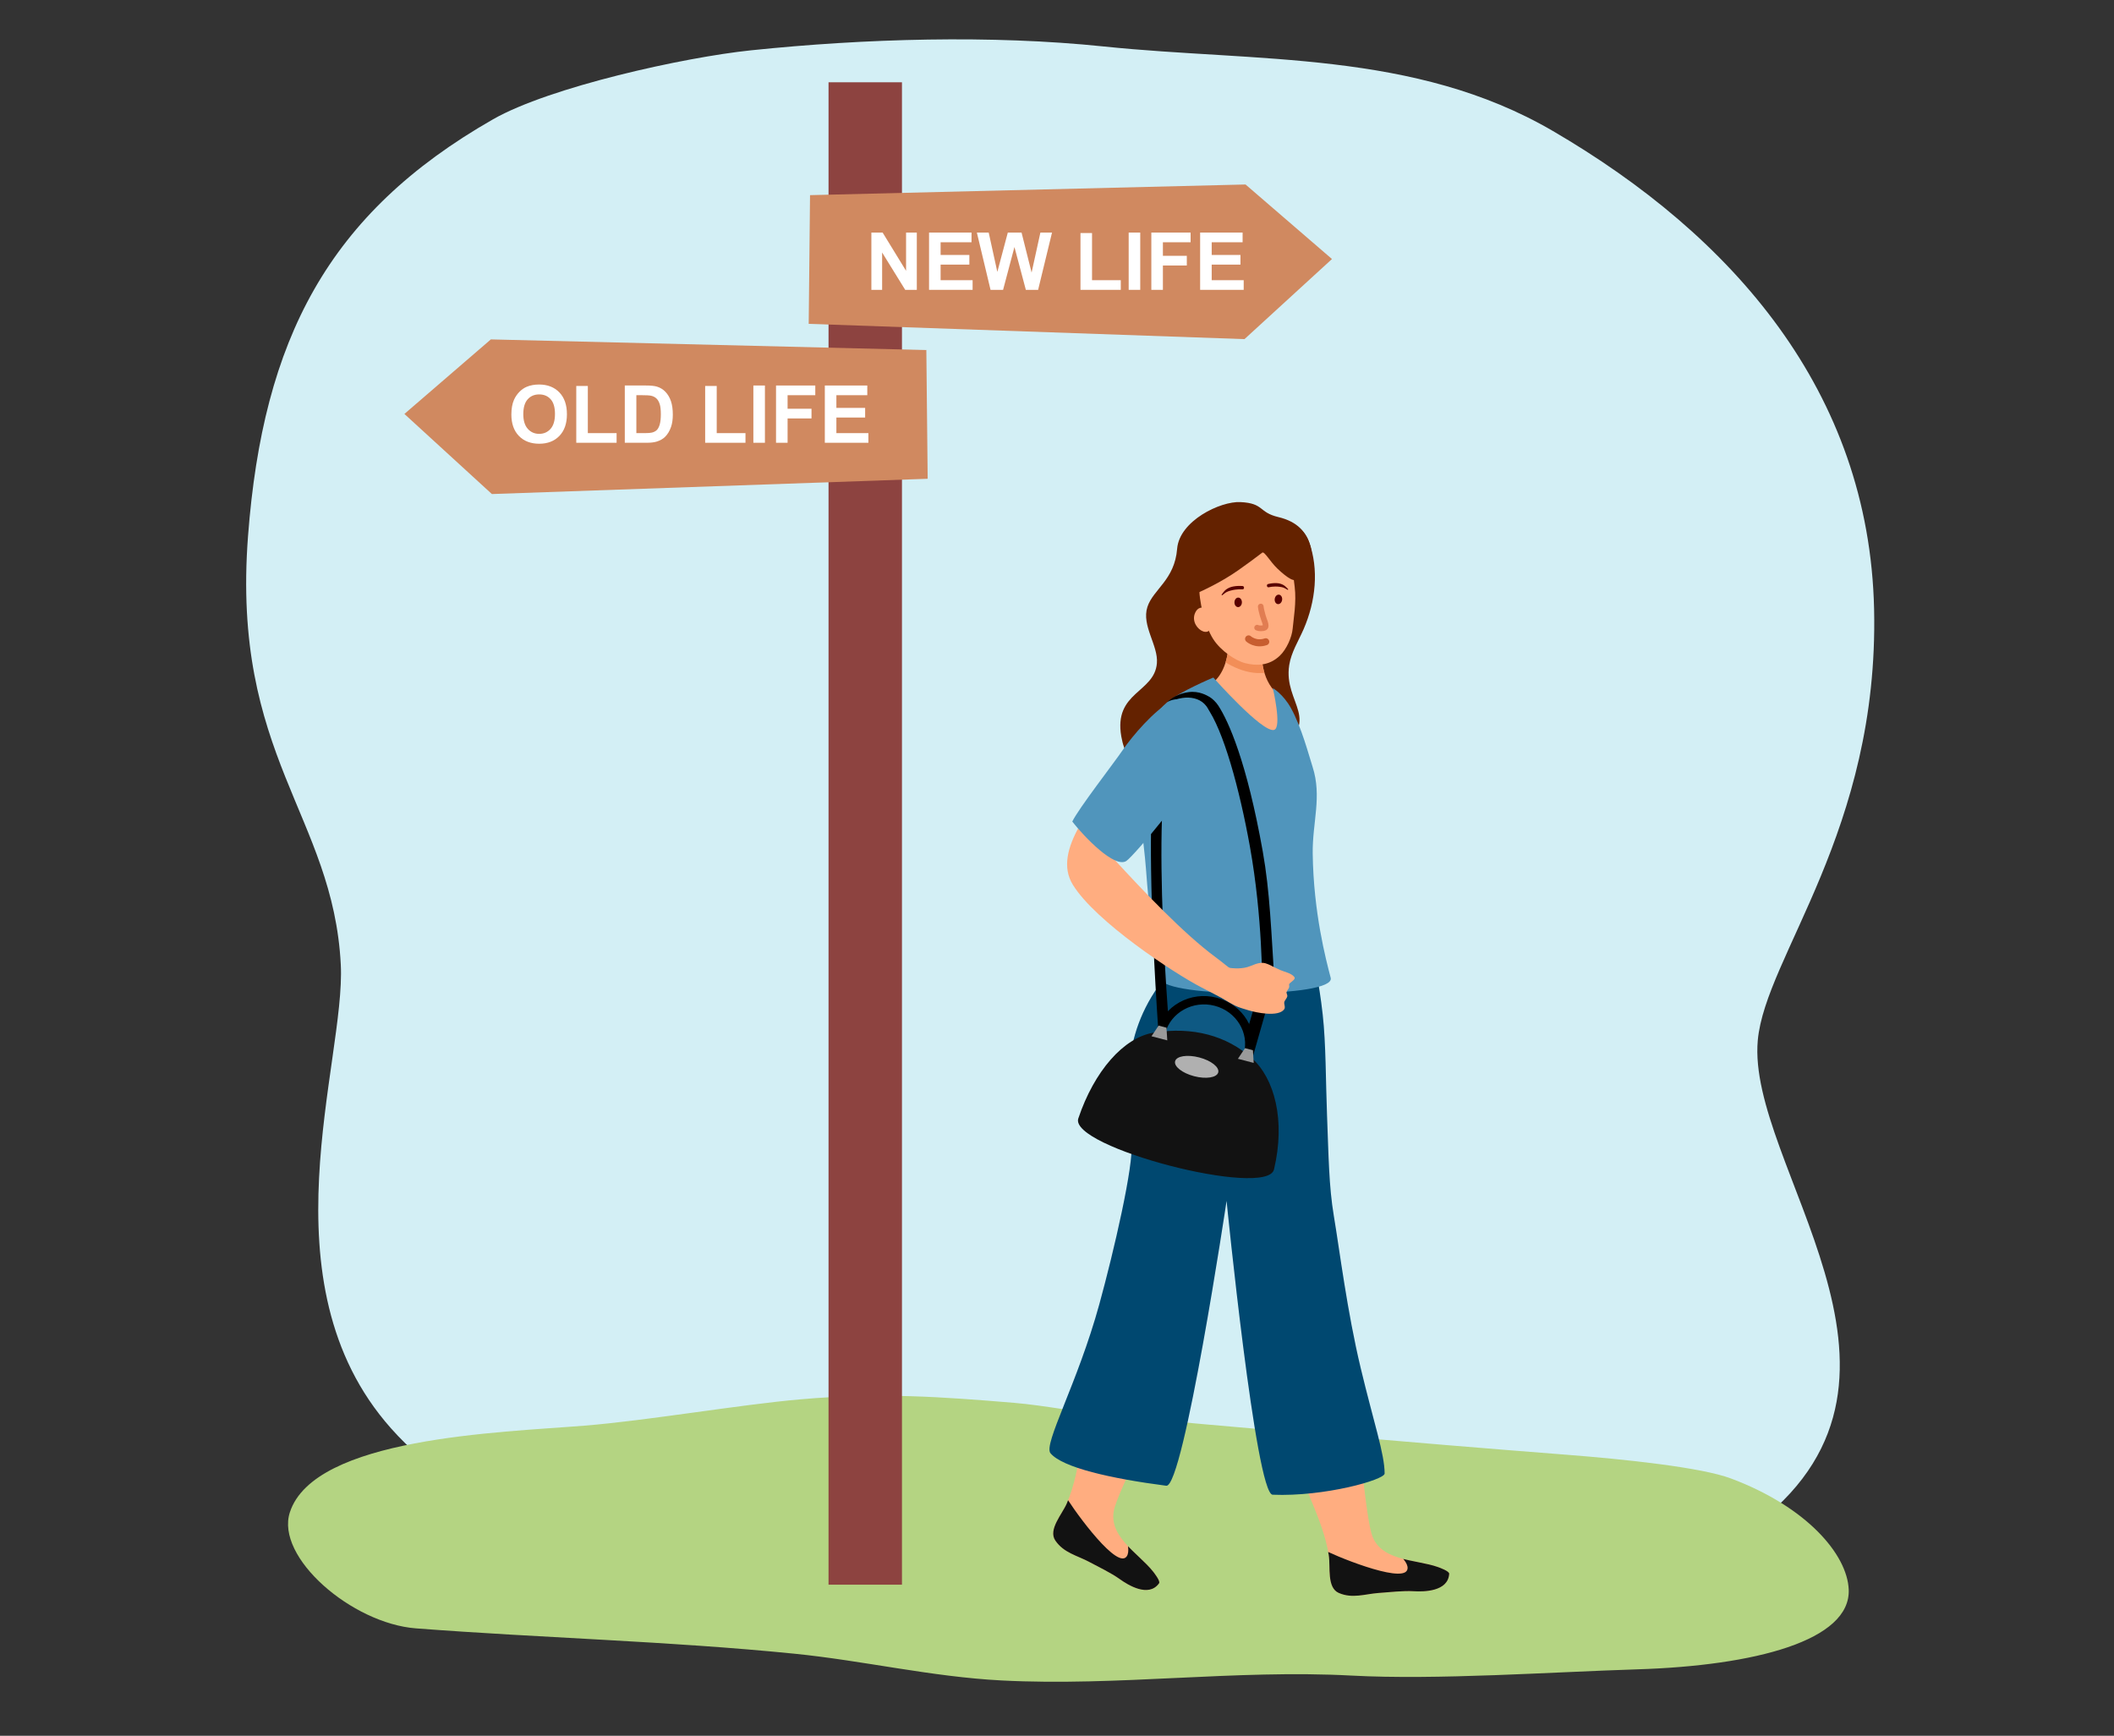
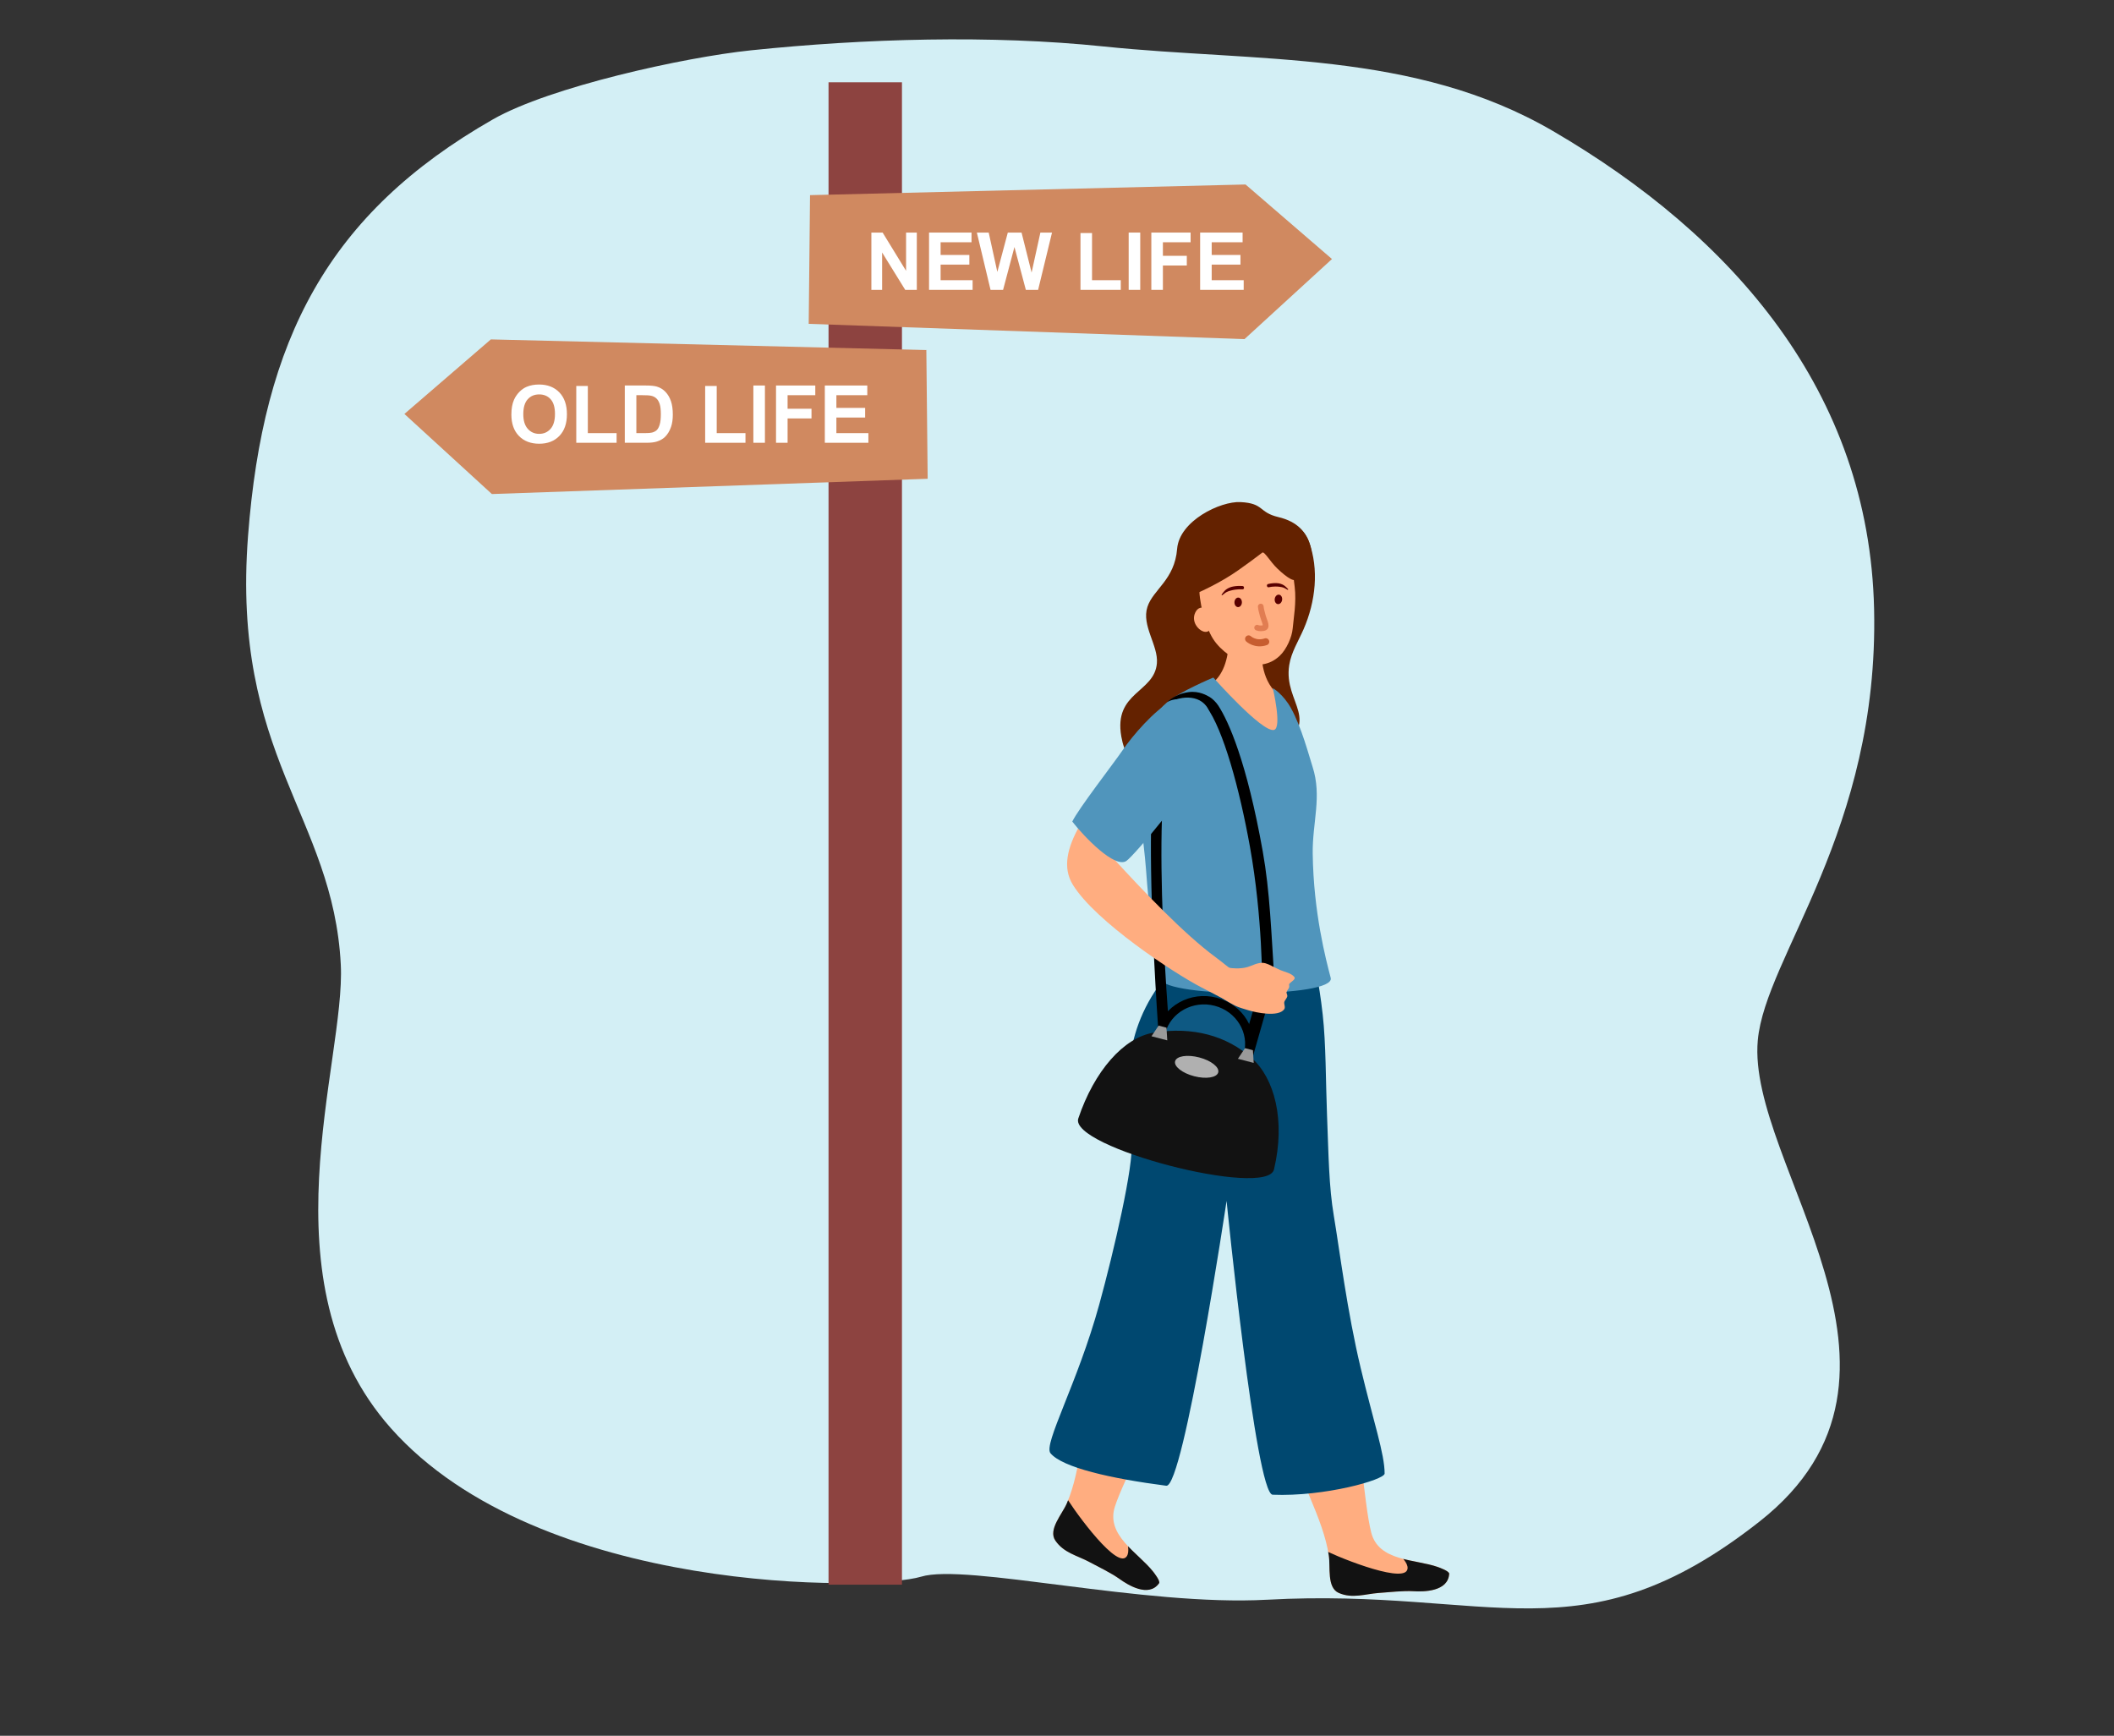
<svg xmlns="http://www.w3.org/2000/svg" version="1.1" viewBox="0 0 1920 1576.52">
  <rect x="0" y="0" width="1920" height="1576.52" fill="#333333" stroke="none" />
  <defs>
    <style>
      .cls-1 {
        fill: #590000;
      }

      .cls-1, .cls-2, .cls-3, .cls-4, .cls-5, .cls-6, .cls-7, .cls-8, .cls-9, .cls-10, .cls-11, .cls-12, .cls-13, .cls-14, .cls-15 {
        fill-rule: evenodd;
      }

      .cls-2 {
        fill: #9a9a9a;
      }

      .cls-3 {
        fill: #121212;
      }

      .cls-4 {
        fill: #f28e58;
      }

      .cls-5 {
        fill: #d08960;
      }

      .cls-6 {
        fill: #004870;
      }

      .cls-7 {
        fill: #ffad80;
      }

      .cls-8 {
        fill: #5095bc;
      }

      .cls-16 {
        fill: #fff;
      }

      .cls-9 {
        fill: #d3eff5;
      }

      .cls-17 {
        clip-path: url(#clippath-1);
      }

      .cls-10 {
        fill: #642200;
      }

      .cls-18 {
        clip-rule: evenodd;
      }

      .cls-18, .cls-19, .cls-20 {
        fill: none;
      }

      .cls-11 {
        fill: #0e5983;
      }

      .cls-12 {
        fill: #8d4340;
      }

      .cls-13 {
        fill: #b0b0b0;
      }

      .cls-19 {
        stroke: #e17d52;
        stroke-width: 5.18px;
      }

      .cls-19, .cls-20 {
        stroke-linecap: round;
        stroke-linejoin: round;
      }

      .cls-21 {
        clip-path: url(#clippath-2);
      }

      .cls-22 {
        clip-path: url(#clippath);
      }

      .cls-15 {
        fill: #b4d482;
      }

      .cls-20 {
        stroke: #c75d2f;
        stroke-width: 6.39px;
      }
    </style>
    <clipPath id="clippath">
      <path class="cls-18" d="M1144.43,1199.99c-2.79-15.51,65.48-20.05,73.12,14.88,18.22,83.35,20.86,149.76,27.83,177.02,6.78,26.49,39.97,24.02,60.57,31.35,1.57.56,10.38,3.72,10.24,6.1-.94,16.46-23.55,16.38-32.03,15.88-10.12-.6-21.88.88-31.94,1.57-12.17.84-23.84,5.44-36.31-.02-10.99-4.81-7.41-23.7-9.07-34.24-5.47-34.63-25.94-65.44-42.18-119.89-9.87-33.07-15.8-68.04-20.24-92.67h0Z" />
    </clipPath>
    <clipPath id="clippath-1">
      <path class="cls-18" d="M1028.77,1152.23c5.86-14.61,66.12,18.01,54.07,51.64-28.76,80.24-61.74,137.82-70.29,164.61-8.3,26.03,21.13,41.66,34.7,58.87,1.04,1.31,6.83,8.69,5.45,10.63-9.52,13.42-28.64,1.28-35.56-3.67-8.26-5.91-19-10.94-27.9-15.73-10.76-5.79-23.09-8.13-30.76-19.4-6.76-9.94,6.29-24,10.47-33.81,13.73-32.22,12.73-69.21,27.83-123.94,9.18-33.25,22.69-65.99,32-89.2h0Z" />
    </clipPath>
    <clipPath id="clippath-2">
      <path class="cls-18" d="M1085.78,626.18s28.97.95,30.37-44.77l29.83,8.74s-2.01,22.33,11.16,37.07c1.72,1.92,2.39,2.4,3.67,4.19,0,0,.24,1.58.84,3.41,6.25,19.16-3.97,63.3-21.31,52.67,0,0-49.33-54.92-54.55-61.29h0Z" />
    </clipPath>
  </defs>
  <g>
    <g id="Layer_1">
      <g>
        <path class="cls-9" d="M1150.68,1452.93c-111.6,6.17-273.36-33.31-314.14-20.92-43.05,13.08-346.55,17.14-481.49-134.83-117.82-132.69-41.06-333.01-45.53-421-6.89-135.6-99.51-189.57-84.24-389.48,13.63-178.41,72.61-292.73,222.49-378.33,51.64-29.49,173.82-56.39,234.31-62.67,103.29-10.73,218.16-14.12,320.44-3.49,139.07,14.44,281.87,3.32,407.7,76.67,163.27,95.17,287.47,236.6,291.9,434.36,4.51,201.65-98.7,315.46-105.64,391.58-10.27,112.55,171.55,303.47,1.49,437.15-161.41,126.88-243.02,59.67-447.28,70.97h0Z" />
-         <path class="cls-15" d="M1013.66,1286.25c-29.66-2.79-65.23-9.85-92.31-12.11-66.55-5.55-121.57-9.54-193.89-3.25-56.18,4.89-139.02,19.31-196.88,23.97-76.86,6.2-245.24,10.68-267.33,78.71-13.25,40.8,56.21,100.92,114.59,105.38,114.99,8.78,229.45,11.58,343.27,22.97,63.03,6.31,124.98,21.04,188.47,24.33,106.04,5.49,212.04-10.11,318.04-4.42,77.42,4.15,181.84-3.26,259.34-5.67,106.95-3.33,194.04-26.14,192.1-72.51-1.34-31.91-38.22-75.13-107.07-100.89-26.83-10.04-95.91-17.39-149.98-21.57-134.41-10.4-324.9-27.1-408.35-34.94h0Z" />
        <path class="cls-10" d="M1114.75,597.22c1.09,12.92-2.33,51.65-9.59,62.46-12.04,17.94-76.25,69.36-86.76,9.19-7.1-40.66,30.12-39.48,32.34-66.53,1.33-16.22-14.14-34.06-8.62-51.11,5.17-15.93,24.74-24.51,26.99-52.77,2.02-25.39,39.24-43.36,57.52-42.44,21.69,1.09,16.14,9.28,34.42,13.62,17.4,4.13,25.66,13.74,29.23,26.6,1.54,5.54,2.34,20.46-1.24,24.23-28.09,29.6-72.94,10.6-74.29,76.74h0Z" />
        <path class="cls-10" d="M1157.18,685.08c45.96-31.61,8.14-45.54,13.73-80.99,1.84-11.69,8.31-21.77,12.98-32.45,11.07-25.3,14.18-54.69,4.89-79.75-9.57-25.81-49.87-25.4-73.78-21.37-21.01,3.54-33.19,24.21-42.8,44.81-20.97,44.96-5.85,119.42,25.91,152.21,11.85,12.23,42.67,13.57,59.07,17.54h0Z" />
        <path class="cls-7" d="M1144.43,1199.99c-2.79-15.51,65.48-20.05,73.12,14.88,18.22,83.35,20.86,149.76,27.83,177.02,6.78,26.49,39.97,24.02,60.57,31.35,1.57.56,10.38,3.72,10.24,6.1-.94,16.46-23.55,16.38-32.03,15.88-10.12-.6-21.88.88-31.94,1.57-12.17.84-23.84,5.44-36.31-.02-10.99-4.81-7.41-23.7-9.07-34.24-5.47-34.63-25.94-65.44-42.18-119.89-9.87-33.07-15.8-68.04-20.24-92.67h0Z" />
        <g class="cls-22">
          <path class="cls-3" d="M1257.23,1401.33s25,16.07,20.7,24.87c-5.79,11.85-68.51-14.26-76.82-19.26,0,0-34.91,36.58,44.76,53.57,0,0,71.97-9.91,84.61-23.58l-32.36-28.81-40.88-6.8h0Z" />
        </g>
        <path class="cls-7" d="M1028.77,1152.23c5.86-14.61,66.12,18.01,54.07,51.64-28.76,80.24-61.74,137.82-70.29,164.61-8.3,26.03,21.13,41.66,34.7,58.87,1.04,1.31,6.83,8.69,5.45,10.63-9.52,13.42-28.64,1.28-35.56-3.67-8.26-5.91-19-10.94-27.9-15.73-10.76-5.79-23.09-8.13-30.76-19.4-6.76-9.94,6.29-24,10.47-33.81,13.73-32.22,12.73-69.21,27.83-123.94,9.18-33.25,22.69-65.99,32-89.2h0Z" />
        <g class="cls-17">
          <path class="cls-3" d="M1017.58,1382.77s12.66,26.94,4.35,32.09c-11.19,6.94-50.49-48.65-54.89-57.31,0,0-48.98,12.3,9.52,69.22,0,0,66.25,30.05,84.2,25.23l-12.14-41.65-31.04-27.59h0Z" />
        </g>
        <path class="cls-7" d="M1085.78,626.18s28.97.95,30.37-44.77l29.83,8.74s-2.01,22.33,11.16,37.07c1.72,1.92,2.39,2.4,3.67,4.19,0,0,.24,1.58.84,3.41,6.25,19.16-3.97,63.3-21.31,52.67,0,0-49.33-54.92-54.55-61.29h0Z" />
        <g class="cls-21">
-           <path class="cls-4" d="M1095.19,587.62s49.84,52.68,88.15,1.03l-1.64-27.23-96.36-.02,9.86,26.22h0Z" />
-         </g>
+           </g>
        <path class="cls-6" d="M1063.62,881.31c-44.88,50.43-41.89,104.46-35.96,156.39,2.28,20-16.01,98.79-29.26,146.99-19.76,71.87-51.04,127.09-44.32,135.18,10.82,13.02,54.79,23.01,105.16,29.54,15.74,2.04,54.78-258.71,54.78-258.71,0,0,26.5,266.22,41.81,266.86,46.99,1.96,101.74-13.54,101.73-19.25-.01-17.8-9.92-46.42-21.76-95.92-12.32-51.56-19.01-106.04-24.4-138.24-4.47-26.72-4.68-53.56-6.16-91.36-1.2-30.57-.92-64.5-3.92-91.35-3.56-31.85-8.16-48.35-8.22-48.38-7.39-4.12-25.58,15.7-36.5,14.99-20.87-1.37-72.48-2.98-92.99-6.73h0Z" />
        <path class="cls-8" d="M1054.04,889.18c-6-24.56-10.42-61.5-13.26-100.22-1.85-25.22-8.01-58.86-5.91-92,1.15-18.14,4.37-41.3,24.98-58.99,11.45-9.82,42.12-22.6,42.12-22.6,0,0,44.46,50.21,55.1,47.58,7.52-1.86-1.07-37.98-1.07-37.98,0,0,9.31,5.22,16.55,18.27,9.58,17.27,16.18,42.73,19.54,53.12,8.75,27.08-.21,50.57.15,78.79.7,53.69,12.03,96.5,16.34,112.95,4.83,18.44-150.35,18.22-154.54,1.07h0Z" />
        <path class="cls-7" d="M1157.5,489.48c14.29,7.96,16.33,26.71,18.37,43.48,1.73,14.17-1.04,28.83-1.8,37.8-.66,7.87-5.54,18.96-11.76,24.85-9.61,9.09-20.93,9.3-31.27,6.73-8.81-2.19-22.3-11.21-29.13-21.83-7.62-11.84-13.3-35.22-12.67-49,1.99-43.42,47.84-53.4,68.26-42.03h0Z" />
        <path class="cls-10" d="M1072.52,544.87c17.46-6.71,37.1-16.32,52.35-27.12,6.93-4.91,15.2-10.89,21.58-15.83,1.87-1.45,7.22,8.3,13.66,14.44,9.29,8.86,16.88,13.49,17.66,8.4.26-1.7-5.05-19.77-5.59-21.07-12.67-30.64-62.18-29.58-83.74-9.49-8.57,7.98-14.63,39.36-15.92,50.67h0Z" />
        <path class="cls-7" d="M1097.38,552.47c-3.86-.89-8.39-1.75-11.06,2.55-8.89,14.35,16.38,29.55,13.58,8.52-.34-2.53-1.59-8.77-2.52-11.07h0Z" />
        <path class="cls-14" d="M1062.01,935.65s-19.85-239.46,6.54-266l-13.72.05s-19.5,18.13-2.71,268.03l9.89-2.08h0Z" />
        <path class="cls-7" d="M1012.6,781.17c15.79-6.76,38.92-35.77,53.2-54.26,18.36-23.78-38.42-41.46-40.01-39.38-33.13,43.19-70.53,84.87-51.41,116.01,20.5,33.39,91.73,80.31,116.77,93.24,27.33,14.11,8.97,5.57,41.19,17.73,8.96,3.38,14.74-3.75,16.45-8.01,1.75-4.37.11-6.23-2.64-10.32-1.71-2.54,3.98-.28,4.79-2.98.55-1.81-7.82-.04-13.2-5.97-.16-.18-3.77-5.7-3.99-5.71-18.47-.13-13.34-.11-29.45-11.96-29.55-21.74-66.51-61-91.7-88.39h0Z" />
        <path class="cls-14" d="M1146.29,894.97s.63-60.96-11.08-126.07c-9.47-52.64-24.22-106.33-39.3-126.74-1.75-2.36-7.18-5.01-10.72-5.45-3.16-.39-17.14-4.18-25.03.98,0,0,6.33-7.25,19.3-9.06,9.52-1.33,16.71,2.99,19.19,4.42,2.47,1.43,5.85,4.72,7.84,7.79,9.32,14.32,25.84,50.87,40.39,132.51,6.5,36.5,7.65,72.17,10.93,123.2l-11.51-1.57h0Z" />
        <polygon class="cls-14" points="1150.77 914.47 1133.93 973.44 1122.53 970.94 1141.23 907.1 1150.77 914.47 1150.77 914.47" />
        <path class="cls-7" d="M1104.12,902.94c4.16,2.73,12.84,8.07,17.51,10.38,3.7,1.82,7.99,2.93,11.89,4.15,7.32,2.27,27.4,6.45,32.76-.7,1.65-2.2-.68-5.05.37-7.3.72-1.54,2.22-2.98,2.54-4.66.21-1.09-1.03-2.89-.7-3.78,1.07-2.87,2.95-3.28,2.3-6.49-.44-2.15,6.75-4.59,4.73-7.23-2.64-3.45-8.82-4.57-12.61-6.22-13.32-5.81-13.75-9.43-27.14-3.75-6.83,2.9-14.7,2.38-21.92,1.41-.08-.01-1.43-.32-1.56-.21-1.6,1.35-1.87,6.15-2.14,7.96-1.38,9.16-4.51,6.91-6.03,16.45h0Z" />
        <path class="cls-14" d="M1105.14,906.17c-23.87-6.22-48.26,7.24-54.43,30.05-6.17,22.81,8.19,46.38,32.06,52.6,23.87,6.22,48.26-7.24,54.43-30.05,6.17-22.81-8.2-46.38-32.06-52.6h0Z" />
        <path class="cls-11" d="M1103.22,913.49c-19.71-5.14-39.85,5.98-44.94,24.81-5.1,18.83,6.77,38.29,26.47,43.43,19.71,5.14,39.85-5.98,44.94-24.81,5.1-18.83-6.77-38.29-26.47-43.43h0Z" />
        <path class="cls-3" d="M979.36,1015.78c-8.79,26.2,171.41,72.95,177.73,46.33,10.61-44.7.42-82.73-20.21-101.1-22.96-20.44-53.65-28.77-88.86-23.16-27.49,4.38-54.23,34.97-68.65,77.93h0Z" />
        <path class="cls-13" d="M1089.16,960.4c-10.8-2.82-20.61-1.28-21.88,3.43-1.27,4.71,6.46,10.82,17.27,13.63,10.8,2.82,20.61,1.28,21.88-3.43,1.27-4.71-6.46-10.82-17.27-13.63h0Z" />
        <polygon class="cls-2" points="1124.31 961.64 1138.65 965.37 1137.93 953.84 1130.77 951.97 1124.31 961.64 1124.31 961.64" />
        <polygon class="cls-2" points="1045.82 941.17 1060.15 944.91 1059.44 933.37 1052.27 931.51 1045.82 941.17 1045.82 941.17" />
        <path class="cls-1" d="M1169.37,535.65c-.88-.55-1.72-1.03-2.6-1.47-.83-.41-1.66-.73-2.58-.91-.77-.19-1.56-.27-2.37-.37-1.18-.14-2.38-.22-3.6-.2-2.03.03-4.09.26-6.04.68-.67.15-1.35-.38-1.5-1.19-.15-.81.27-1.59.94-1.74,2.51-.58,5.18-.97,7.79-.83.9.05,1.79.14,2.66.34.9.21,1.77.51,2.62.88.81.38,1.56.82,2.26,1.38,1,.79,1.89,1.71,2.83,2.71.18.14.22.43.11.63-.11.2-.35.25-.52.11h0Z" />
        <path class="cls-1" d="M1109.62,539.89c.86-1.19,1.68-2.3,2.64-3.29.66-.68,1.39-1.26,2.2-1.78.85-.51,1.75-.98,2.69-1.34.91-.35,1.86-.6,2.83-.79,2.82-.57,5.81-.61,8.65-.43.69.04,1.25.74,1.24,1.56,0,.82-.57,1.46-1.26,1.42-2.23-.11-4.53-.01-6.78.3-1.35.18-2.66.47-3.93.81-.87.24-1.73.46-2.55.8-.97.35-1.82.84-2.65,1.41-.87.61-1.7,1.27-2.56,2-.15.16-.39.15-.53-.04-.14-.19-.14-.47.01-.64h0Z" />
        <path class="cls-1" d="M1161.14,540.08c-1.88.13-3.42,2.16-3.44,4.54-.02,2.38,1.49,4.2,3.37,4.07,1.88-.13,3.42-2.16,3.44-4.54.02-2.38-1.49-4.2-3.37-4.07h0Z" />
        <path class="cls-1" d="M1124.14,542.79c-1.86.32-3.18,2.5-2.96,4.87.22,2.37,1.91,4.02,3.77,3.7,1.86-.32,3.18-2.5,2.96-4.87-.22-2.36-1.91-4.02-3.77-3.7h0Z" />
        <path class="cls-19" d="M1145.06,550.89c.13,2.33,1.24,5.8,1.75,8.05.78,3.39,4.31,9.85,1.88,11.09-1.78.9-5.41.85-6.94.06" />
        <path class="cls-8" d="M973.89,746.19c5.18-11.16,38.43-54.04,45.48-64.5,9.05-13.41,29.47-36.97,43.81-44.32,13.36-6.85,32.01-5.24,35.9,11.72,2.56,11.14-1.5,28.58-4.97,39.35-6.63,20.58-64.12,88.94-71.15,93.53-10.54,6.89-38.01-21.63-49.07-35.78h0Z" />
        <path class="cls-20" d="M1134,580.27s6.37,5.82,15.58,2.6" />
        <polygon class="cls-12" points="819.19 74.73 819.19 1439.27 752.5 1439.27 752.5 74.73 819.19 74.73 819.19 74.73" />
        <polygon class="cls-5" points="735.7 177.24 734.49 294.13 1130.28 308 1209.74 235.26 1131.23 167.56 735.7 177.24 735.7 177.24" />
        <polygon class="cls-5" points="841.33 317.94 842.54 434.84 446.75 448.71 367.29 375.96 445.8 308.26 841.33 317.94 841.33 317.94" />
        <polygon class="cls-16" points="791.41 263.25 791.41 211.23 801.63 211.23 822.92 245.97 822.92 211.23 832.68 211.23 832.68 263.25 822.14 263.25 801.17 229.33 801.17 263.25 791.41 263.25 791.41 263.25" />
        <polygon class="cls-16" points="843.79 263.25 843.79 211.23 882.36 211.23 882.36 220.03 854.29 220.03 854.29 231.56 880.4 231.56 880.4 240.33 854.29 240.33 854.29 254.48 883.35 254.48 883.35 263.25 843.79 263.25 843.79 263.25" />
        <polygon class="cls-16" points="899.64 263.25 887.22 211.23 897.97 211.23 905.81 246.96 915.32 211.23 927.81 211.23 936.93 247.56 944.91 211.23 955.48 211.23 942.85 263.25 931.71 263.25 921.35 224.36 911.03 263.25 899.64 263.25 899.64 263.25" />
        <polygon class="cls-16" points="981.32 263.25 981.32 211.66 991.82 211.66 991.82 254.48 1017.93 254.48 1017.93 263.25 981.32 263.25 981.32 263.25" />
        <polygon class="cls-16" points="1025.1 263.25 1025.1 211.23 1035.6 211.23 1035.6 263.25 1025.1 263.25 1025.1 263.25" />
        <polygon class="cls-16" points="1045.68 263.25 1045.68 211.23 1081.34 211.23 1081.34 220.03 1056.18 220.03 1056.18 232.34 1077.9 232.34 1077.9 241.14 1056.18 241.14 1056.18 263.25 1045.68 263.25 1045.68 263.25" />
        <polygon class="cls-16" points="1090 263.25 1090 211.23 1128.57 211.23 1128.57 220.03 1100.5 220.03 1100.5 231.56 1126.62 231.56 1126.62 240.33 1100.5 240.33 1100.5 254.48 1129.56 254.48 1129.56 263.25 1090 263.25 1090 263.25" />
        <path class="cls-16" d="M464.45,376.45c0-5.3.79-9.75,2.38-13.34,1.18-2.65,2.8-5.03,4.84-7.13,2.05-2.11,4.29-3.67,6.72-4.68,3.24-1.37,6.98-2.06,11.21-2.06,7.66,0,13.8,2.38,18.4,7.13,4.6,4.75,6.9,11.37,6.9,19.83s-2.28,14.97-6.85,19.71c-4.57,4.74-10.67,7.11-18.31,7.11s-13.89-2.36-18.45-7.08c-4.57-4.72-6.85-11.22-6.85-19.5h0ZM475.27,376.1c0,5.89,1.36,10.35,4.08,13.39,2.72,3.04,6.17,4.56,10.36,4.56s7.62-1.51,10.31-4.52c2.68-3.02,4.03-7.54,4.03-13.57s-1.31-10.41-3.92-13.34c-2.61-2.93-6.09-4.4-10.41-4.4s-7.82,1.48-10.47,4.45c-2.65,2.97-3.97,7.45-3.97,13.43h0Z" />
        <polygon class="cls-16" points="523.39 402.14 523.39 350.55 533.89 350.55 533.89 393.38 560.01 393.38 560.01 402.14 523.39 402.14 523.39 402.14" />
        <path class="cls-16" d="M567.46,350.13h19.2c4.33,0,7.63.33,9.9.99,3.05.9,5.67,2.5,7.84,4.79,2.18,2.29,3.83,5.1,4.97,8.43,1.14,3.32,1.7,7.42,1.7,12.29,0,4.28-.53,7.97-1.6,11.07-1.3,3.78-3.16,6.85-5.57,9.19-1.82,1.77-4.28,3.16-7.38,4.15-2.32.73-5.42,1.1-9.3,1.1h-19.76v-52.02h0ZM577.96,358.93v34.45h7.84c2.93,0,5.05-.17,6.35-.5,1.7-.43,3.12-1.15,4.24-2.16,1.12-1.02,2.04-2.69,2.75-5.02.71-2.33,1.06-5.51,1.06-9.53s-.35-7.11-1.06-9.26c-.71-2.15-1.7-3.83-2.98-5.04-1.28-1.21-2.9-2.02-4.86-2.45-1.47-.33-4.34-.5-8.62-.5h-4.72Z" />
        <polygon class="cls-16" points="640.45 402.14 640.45 350.55 650.95 350.55 650.95 393.38 677.06 393.38 677.06 402.14 640.45 402.14 640.45 402.14" />
        <polygon class="cls-16" points="684.23 402.14 684.23 350.13 694.73 350.13 694.73 402.14 684.23 402.14 684.23 402.14" />
        <polygon class="cls-16" points="704.81 402.14 704.81 350.13 740.47 350.13 740.47 358.93 715.31 358.93 715.31 371.24 737.03 371.24 737.03 380.04 715.31 380.04 715.31 402.14 704.81 402.14 704.81 402.14" />
        <polygon class="cls-16" points="749.13 402.14 749.13 350.13 787.7 350.13 787.7 358.93 759.63 358.93 759.63 370.46 785.75 370.46 785.75 379.22 759.63 379.22 759.63 393.38 788.69 393.38 788.69 402.14 749.13 402.14 749.13 402.14" />
      </g>
    </g>
  </g>
</svg>